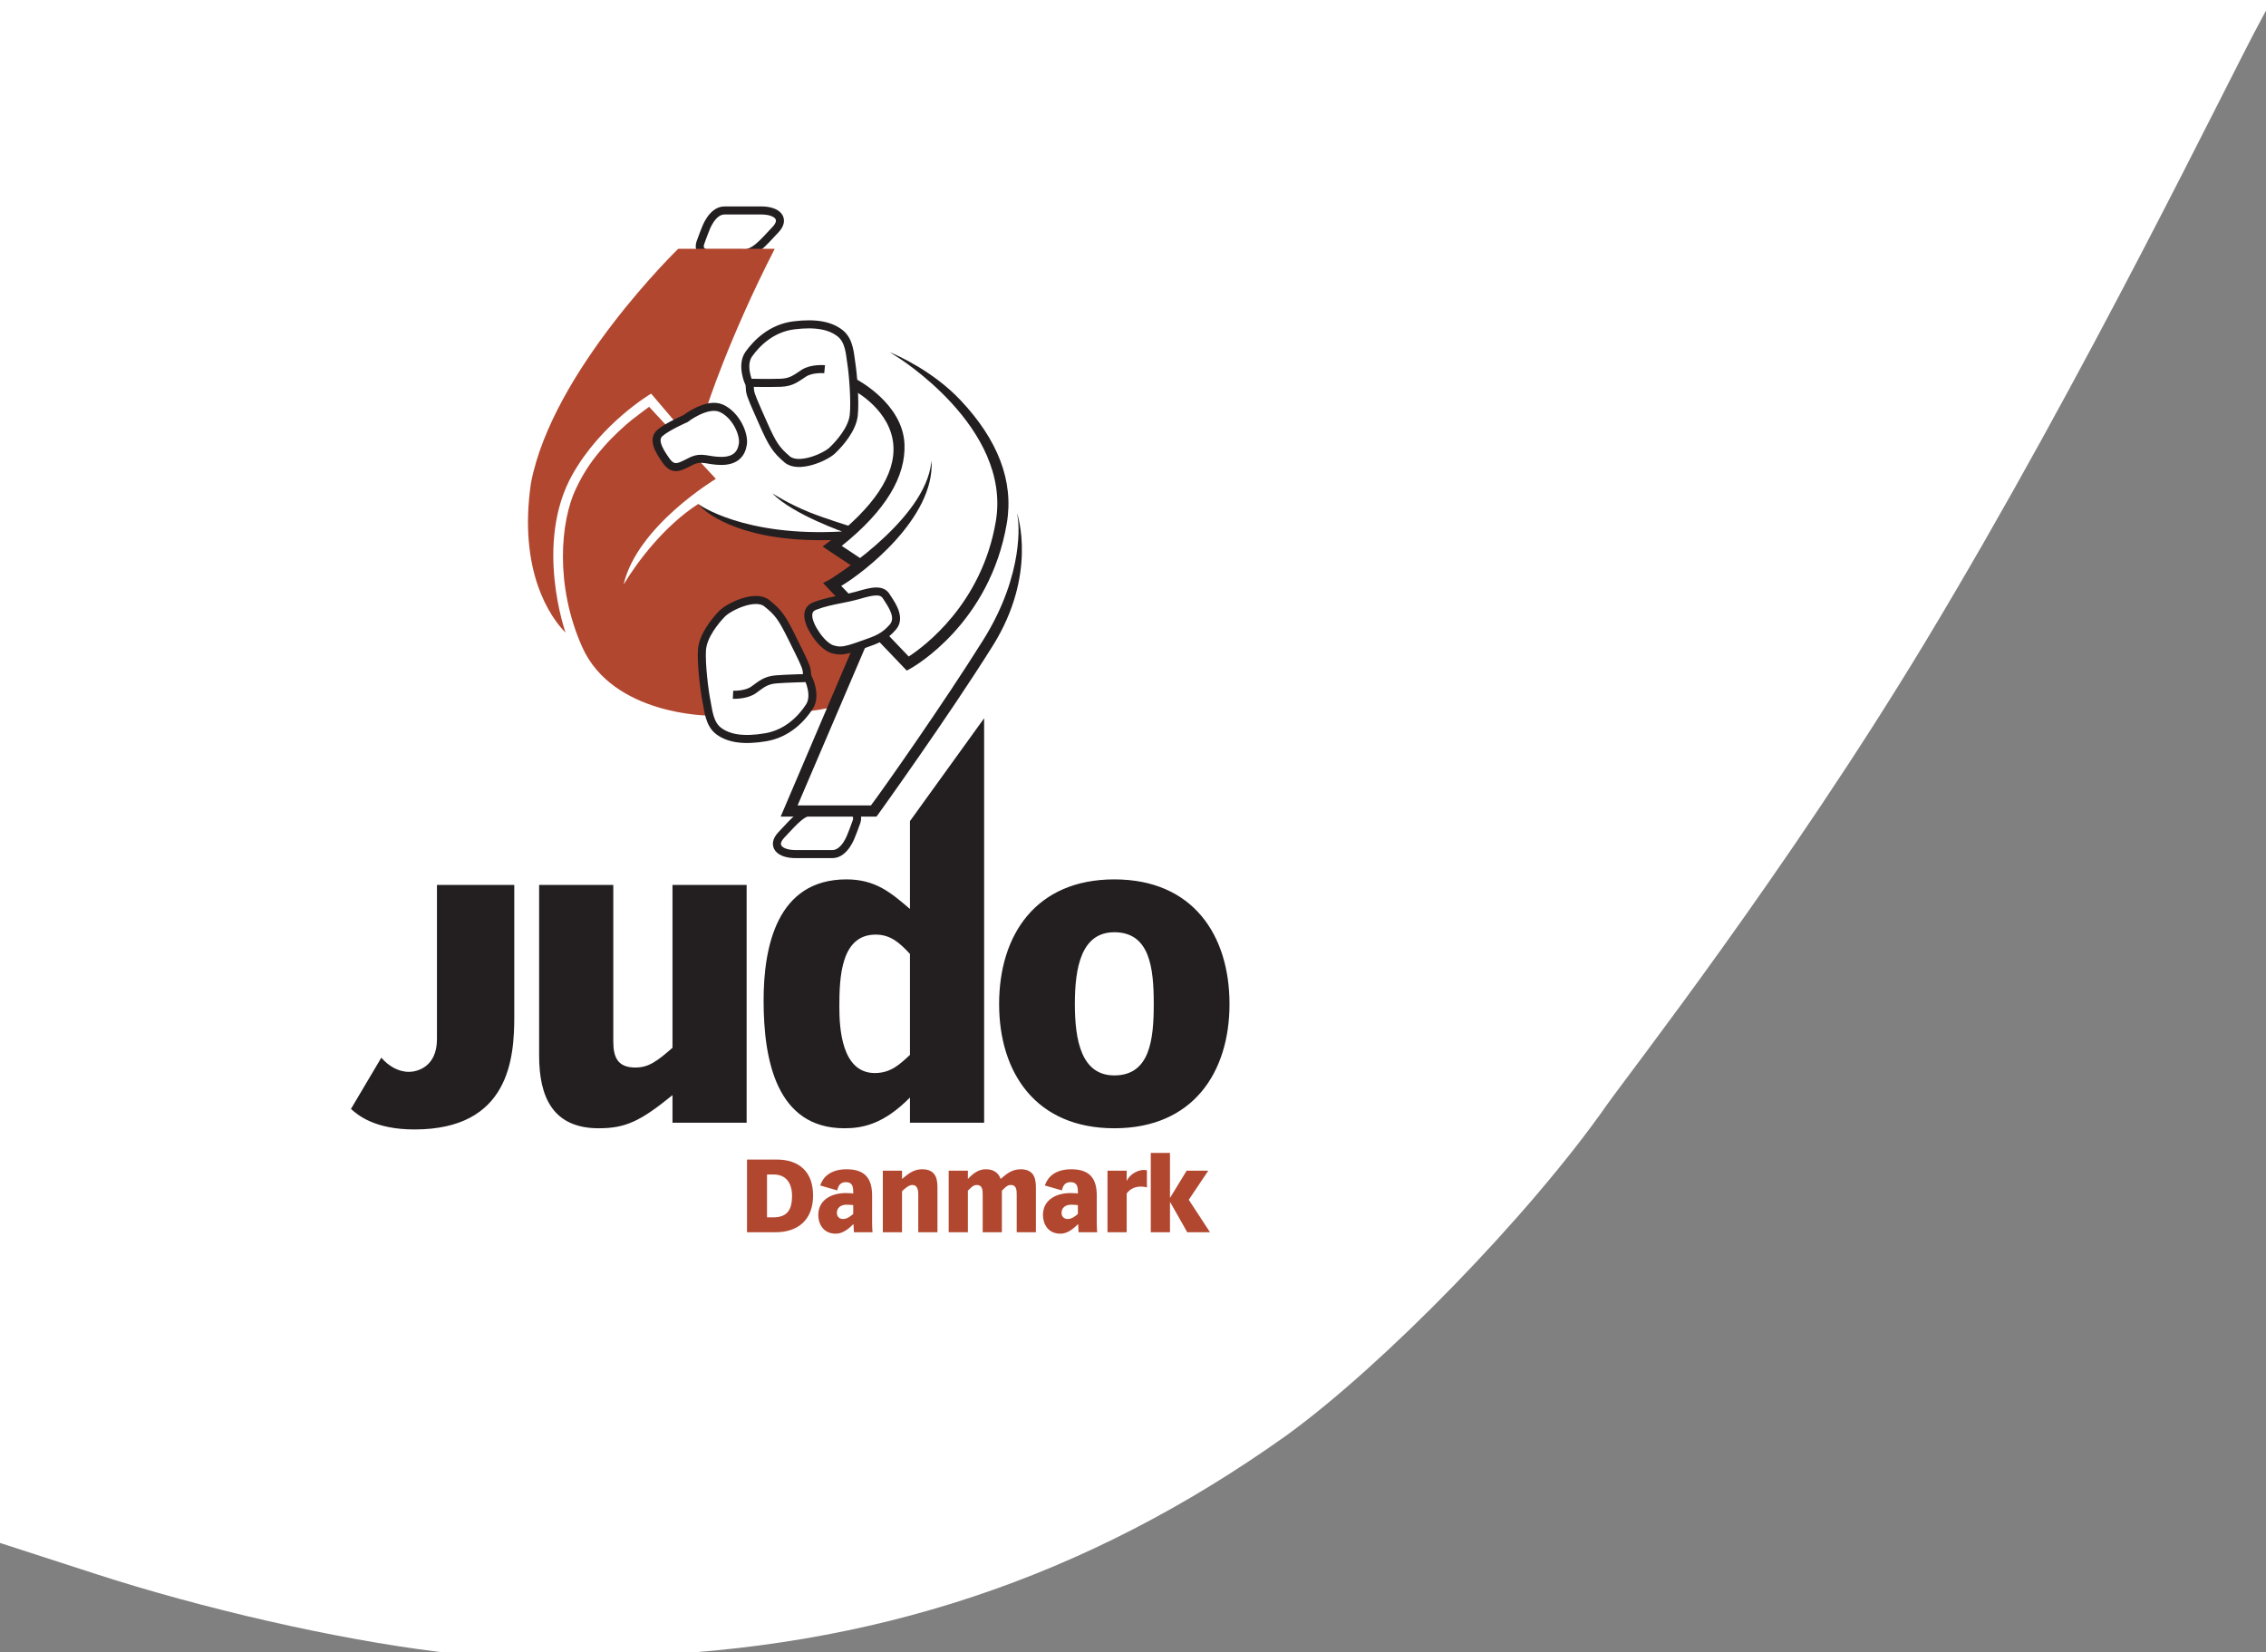
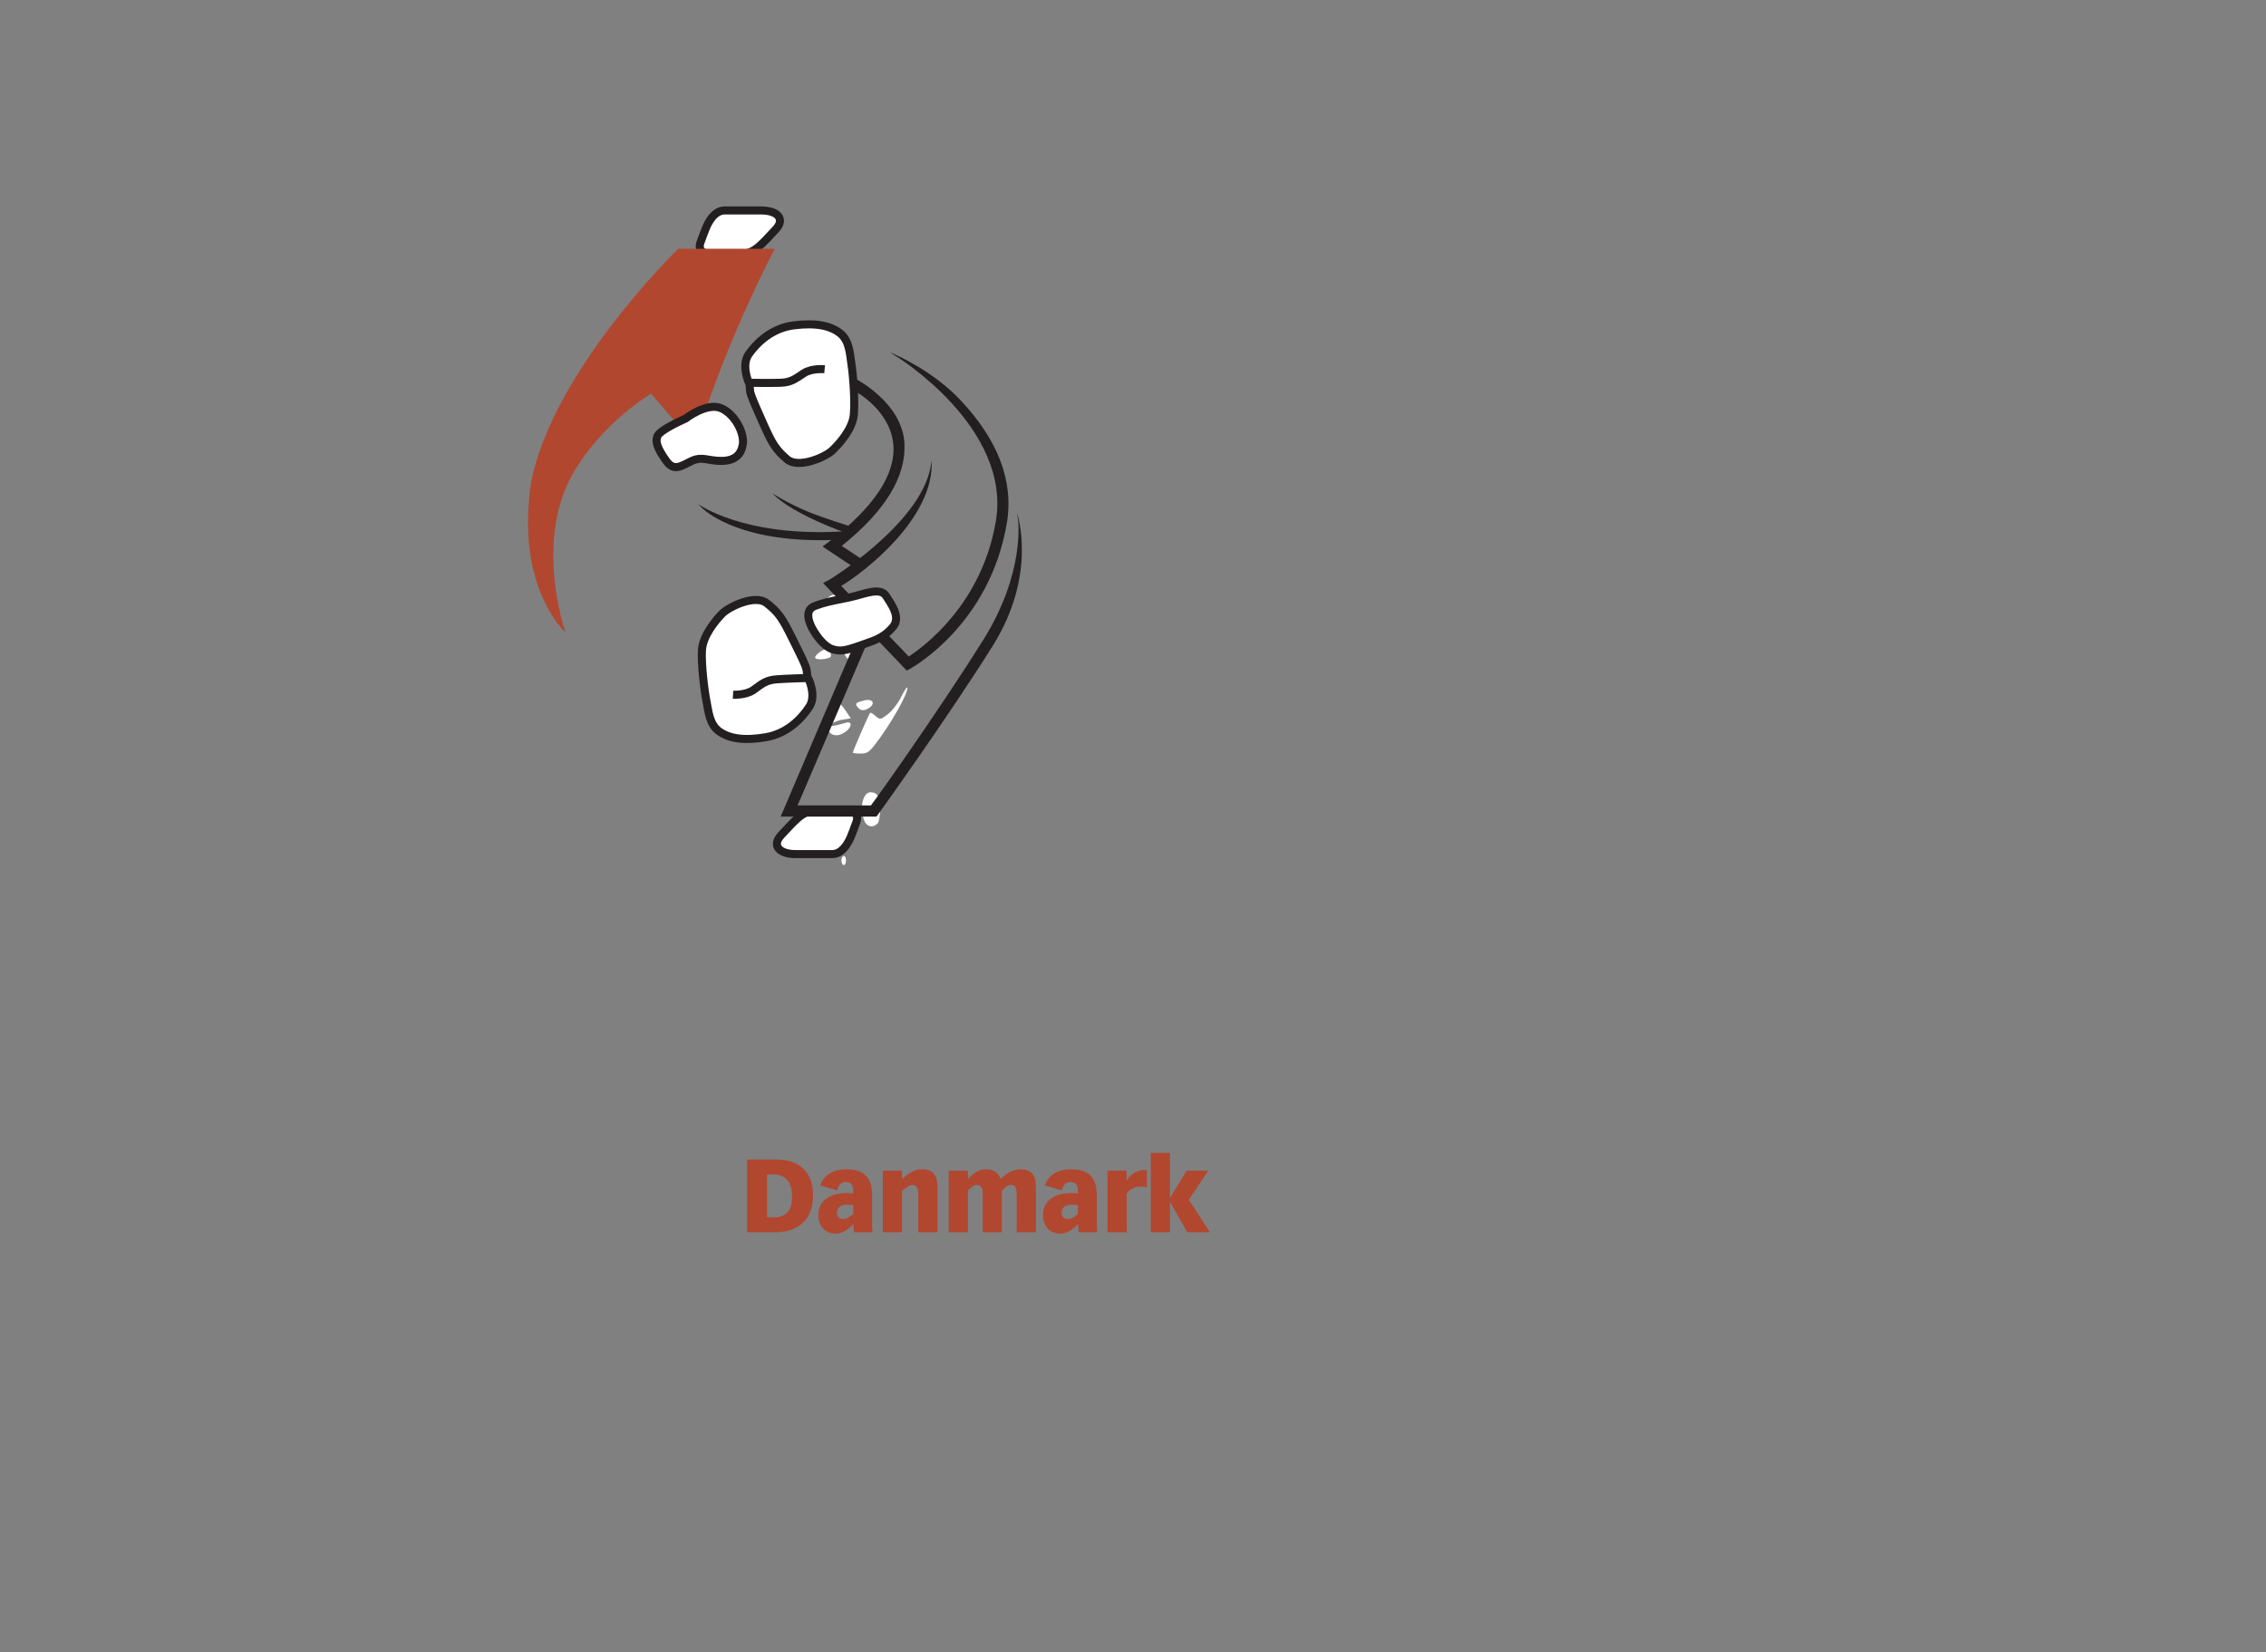
<svg xmlns="http://www.w3.org/2000/svg" xmlns:ns1="http://sodipodi.sourceforge.net/DTD/sodipodi-0.dtd" xmlns:ns2="http://www.inkscape.org/namespaces/inkscape" viewBox="0 0 1085.039 791.28" height="791.28" width="1085.039" xml:space="preserve" id="svg2" version="1.1" ns1:docname="logo.svg" ns2:version="0.92.4 5da689c313, 2019-01-14">
  <rect x="0" y="0" width="1085.039" height="791.28" fill="#808080" stroke="none" />
  <ns1:namedview pagecolor="#ffffff" bordercolor="#666666" borderopacity="1" objecttolerance="10" gridtolerance="10" guidetolerance="10" ns2:pageopacity="0" ns2:pageshadow="2" ns2:window-width="1890" ns2:window-height="1016" id="namedview48" showgrid="false" ns2:zoom="0.59467814" ns2:cx="209.50598" ns2:cy="165.87744" ns2:window-x="688" ns2:window-y="32" ns2:window-maximized="0" ns2:current-layer="svg2" ns2:pagecheckerboard="true" fit-margin-top="0" fit-margin-left="0" fit-margin-right="0" fit-margin-bottom="0" />
  <defs id="defs6">
    <clipPath id="clipPath18-3" clipPathUnits="userSpaceOnUse">
      <path ns2:connector-curvature="0" id="path16-6" d="M 0,595.28 H 841.89 V 0 H 0 Z" />
    </clipPath>
  </defs>
  <g transform="matrix(0.109,0,0,0.109,310.265,262.813)" style="fill:#ffffff;stroke:none" id="layer110">
-     <path ns2:connector-curvature="0" d="M -923.233,4846.358 C -1373.523,4791.059 -1958.11,4656.762 -2432.099,4502.715 l -426.59,-138.247 V 971.495 -2421.478 h 4996.637 5000.587 l -59.249,110.597 C 6951.949,-2077.429 6316.833,-759.823 5609.797,411.837 5000.925,1420.824 4306.687,2309.568 4211.651,2444.812 c -339.692,485.839 -983.528,1145.474 -1410.118,1453.567 -876.88,624.086 -1813.009,936.129 -2911.084,967.728 -284.394,7.9 -651.735,0 -813.682,-19.75 z" id="path101" ns1:nodetypes="ccccccccscccc" style="stroke-width:3.95" />
    <path ns2:connector-curvature="0" d="m 850,1370 c 0,-11 5,-20 10,-20 6,0 10,9 10,20 0,11 -4,20 -10,20 -5,0 -10,-9 -10,-20 z" id="path103" />
    <path ns2:connector-curvature="0" d="m 950,1194 c -22,-56 -6,-124 28,-124 30,0 42,22 42,75 0,28 -5,56 -12,63 -20,20 -48,14 -58,-14 z" id="path105" />
-     <path ns2:connector-curvature="0" d="m 1229,1193 c -13,-35 -5,-101 14,-120 39,-39 80,43 57,113 -15,45 -55,48 -71,7 z" id="path107" />
-     <path ns2:connector-curvature="0" d="m 880,952 c 0,-16 24,-32 47,-32 21,0 22,3 13,20 -10,19 -60,29 -60,12 z" id="path109" />
    <path ns2:connector-curvature="0" d="m 900,896 c 0,-7 71,-170 76,-175 2,-2 13,4 24,14 19,17 21,17 54,-8 19,-15 46,-50 60,-79 14,-28 26,-45 26,-37 0,26 -56,128 -115,212 -51,71 -58,77 -90,77 -19,0 -35,-2 -35,-4 z" id="path111" />
    <path ns2:connector-curvature="0" d="m 803,812 c -7,-5 -16,-28 -19,-53 -5,-36 -2,-48 16,-67 27,-28 38,-25 68,19 l 23,34 -36,6 c -20,3 -41,12 -48,19 -12,13 6,11 61,-5 30,-10 30,18 0,39 -25,18 -46,20 -65,8 z" id="path113" />
    <path ns2:connector-curvature="0" d="m 921,696 c -13,-16 -9,-20 31,-30 33,-8 48,12 23,31 -24,17 -40,17 -54,-1 z" id="path115" />
    <path ns2:connector-curvature="0" d="m 735,480 c -6,-10 34,-40 52,-40 12,0 15,4 17,31 1,13 -62,21 -69,9 z" id="path117" />
    <path ns2:connector-curvature="0" d="m 872,477 c -6,-7 -15,-25 -21,-40 -10,-24 -8,-27 12,-27 13,0 32,-7 43,-15 18,-14 15,-15 -28,-9 -27,3 -48,4 -48,1 0,-14 46,-47 65,-47 33,0 45,20 45,71 0,38 -5,51 -22,63 -27,19 -33,20 -46,3 z" id="path119" />
    <path ns2:connector-curvature="0" d="m 782,228 c 7,-19 34,-32 53,-24 14,5 15,9 5,21 -15,18 -63,20 -58,3 z" id="path121" />
  </g>
  <g transform="matrix(1.036,0,0,-1.036,-63.567,653.836)" id="g10">
    <g id="g12">
      <g clip-path="url(#clipPath18-3)" id="g14">
        <g transform="translate(576.386,133.954)" id="g20">
-           <path ns2:connector-curvature="0" id="path22" style="fill:#231f20;fill-opacity:1;fill-rule:nonzero;stroke:none" d="M 0,0 C 16.411,0 18.234,16.411 18.234,33.004 18.234,49.778 16.411,66.189 0,66.189 -15.316,66.189 -18.233,49.778 -18.233,33.004 -18.233,16.411 -15.316,0 0,0 m 0,90.622 c 36.285,0 53.243,-25.709 53.243,-57.618 0,-31.728 -16.958,-57.437 -53.243,-57.437 -36.286,0 -53.243,25.709 -53.243,57.437 0,31.909 16.957,57.618 53.243,57.618 M -94.448,56.161 c -4.741,5.106 -8.935,8.934 -15.865,8.934 -16.044,0 -16.774,-19.693 -16.774,-33.367 0,-10.03 1.094,-30.633 16.41,-30.633 7.476,0 11.669,4.193 16.229,8.387 z m 34.279,-78.041 h -34.279 v 11.669 c -12.034,-12.217 -21.699,-14.222 -30.269,-14.222 -31.362,0 -37.379,31.363 -37.379,59.078 0,24.615 6.017,55.977 38.291,55.977 13.492,0 20.604,-6.199 29.357,-13.675 v 40.624 l 34.279,47.541 z m -109.766,0 h -34.279 v 12.764 c -14.952,-12.217 -21.881,-15.317 -34.097,-15.317 -21.151,0 -27.533,14.405 -27.533,33.55 v 78.952 h 34.28 V 15.681 c 0,-7.293 2.005,-12.034 10.21,-12.034 6.017,0 9.846,2.735 17.14,9.118 v 75.304 h 34.279 z M -277.33,27.351 c 0,-18.963 -2.005,-52.331 -46.132,-52.331 -18.598,0 -26.257,6.747 -29.356,9.482 l 14.04,23.703 c 3.282,-3.829 7.841,-6.563 12.764,-6.563 3.464,0 12.946,2.005 12.946,15.133 v 71.294 h 35.738 z" />
-         </g>
+           </g>
        <g transform="translate(387.366,524.976)" id="g24">
          <path ns2:connector-curvature="0" id="path26" style="fill:#ffffff;fill-opacity:1;fill-rule:nonzero;stroke:none" d="M 0,0 C 0,0 2.953,8.849 8.851,8.849 H 25.812 C 33.389,8.849 37.076,4.917 32.445,0 26.169,-6.668 22.632,-11.061 17.334,-11.061 H 10.327 1.633 c -3.553,0 -4.861,2.289 -3.942,4.941 C -1.183,-2.863 0,0 0,0" />
        </g>
        <g transform="translate(387.366,524.976)" id="g28">
          <path ns2:connector-curvature="0" id="path30" style="fill:none;stroke:#231f20;stroke-width:3.722;stroke-linecap:butt;stroke-linejoin:miter;stroke-miterlimit:10;stroke-dasharray:none;stroke-opacity:1" d="M 0,0 C 0,0 2.953,8.849 8.851,8.849 H 25.812 C 33.389,8.849 37.076,4.917 32.445,0 26.169,-6.668 22.632,-11.061 17.334,-11.061 H 10.327 1.633 c -3.553,0 -4.861,2.289 -3.942,4.941 C -1.183,-2.863 0,0 0,0 Z" />
        </g>
        <g transform="translate(374.84,516.108)" id="g32">
          <path ns2:connector-curvature="0" id="path34" style="fill:#b24730;fill-opacity:1;fill-rule:nonzero;stroke:none" d="m 0,0 c 0,0 -58.258,-56.534 -68.089,-108.396 -5.9,-40.557 8.881,-61.94 16.007,-69.072 0,0 -14.655,41.327 3.165,73.076 13.42,23.904 36.379,37.417 36.379,37.417 l 11.578,-13.571 14.23,7.476 c 0,0 9.946,31.284 31.333,73.07 C 38.575,0.043 0,0 0,0" />
        </g>
        <g transform="translate(361.382,443.039)" id="g36">
-           <path ns2:connector-curvature="0" id="path38" style="fill:#b24730;fill-opacity:1;fill-rule:nonzero;stroke:none" d="m 0,0 30.848,-33.299 c 0,0 -36.381,-21.755 -42.649,-48.852 6.455,10.692 18.807,27.097 34.473,37.237 5.048,-4.039 8.561,-6.218 8.561,-6.218 l 29.565,-7.501 26.583,-1.177 -0.837,-4.829 10.977,-7.744 -12.353,-9.768 3.559,-4.872 c 0,0 -14.124,-4.679 -14.65,-7.097 -0.52,-2.412 0.176,-7.016 2.428,-10.152 2.249,-3.14 7.152,-8.139 10.039,-8.219 2.887,-0.081 9.64,1.695 9.64,1.695 l -10.83,-27.767 c 0,0 -11.109,-3.402 -24.556,-2.213 -20.463,-3.501 -32.95,-1.974 -32.95,-1.974 0,0 -44.623,0 -58.79,31.724 -12.743,28.553 -9.996,58.13 -2.979,72.995 4.148,8.786 8.169,14.057 12.717,19.295 4.582,5.267 10.325,10.444 13.274,12.767 C -3.46,-2.451 0,0 0,0" />
-         </g>
+           </g>
        <g transform="translate(454.925,245.115)" id="g40">
          <path ns2:connector-curvature="0" id="path42" style="fill:#ffffff;fill-opacity:1;fill-rule:nonzero;stroke:none" d="M 0,0 C 0,0 -2.947,-8.846 -8.847,-8.846 H -25.81 c -7.574,0 -11.262,3.931 -6.634,8.846 6.276,6.672 9.82,11.062 15.115,11.062 h 7.008 8.694 c 3.55,0 4.857,-2.287 3.94,-4.944 C 1.19,2.866 0,0 0,0" />
        </g>
        <g transform="translate(454.925,245.115)" id="g44">
          <path ns2:connector-curvature="0" id="path46" style="fill:none;stroke:#231f20;stroke-width:3.722;stroke-linecap:butt;stroke-linejoin:miter;stroke-miterlimit:10;stroke-dasharray:none;stroke-opacity:1" d="M 0,0 C 0,0 -2.947,-8.846 -8.847,-8.846 H -25.81 c -7.574,0 -11.262,3.931 -6.634,8.846 6.276,6.672 9.82,11.062 15.115,11.062 h 7.008 8.694 c 3.55,0 4.857,-2.287 3.94,-4.944 C 1.19,2.866 0,0 0,0 Z" />
        </g>
        <g transform="translate(466.442,253.596)" id="g48">
          <path ns2:connector-curvature="0" id="path50" style="fill:#231f20;fill-opacity:1;fill-rule:nonzero;stroke:none" d="M 0,0 H -44.263 L -10.651,78.809 -4.986,78.7 -36.451,5.164 h 33.897 c 5.226,6.882 33.653,47.28 51.966,76.581 19.47,31.153 16.057,55.519 16.009,55.713 l -0.411,2.846 C 65.228,139.418 74.409,112.005 53.786,79.009 33.676,46.832 1.123,1.473 0.777,1.017 Z" />
        </g>
        <g transform="translate(480.457,321.097)" id="g52">
          <path ns2:connector-curvature="0" id="path54" style="fill:#231f20;fill-opacity:1;fill-rule:nonzero;stroke:none" d="m 0,0 -38.689,40.479 3.025,1.591 c 0.403,0.213 41.351,25.431 46.576,51.548 l 0.546,3.386 C 12.984,70.365 -20.5,44.841 -30.292,39.161 L 0.914,6.515 c 6.987,4.542 33.767,24.214 40.247,62.465 7.343,43.378 -45.596,76.077 -46.124,76.379 l -2.832,1.821 c 3.407,-1.437 19.903,-8.637 32.691,-22.222 C 42.057,106.739 49.555,87.638 46.246,68.119 38.386,21.708 3.233,1.788 1.739,0.961 Z" />
        </g>
        <g transform="translate(458.285,367.328)" id="g56">
          <path ns2:connector-curvature="0" id="path58" style="fill:#231f20;fill-opacity:1;fill-rule:nonzero;stroke:none" d="m 0,0 -16.728,11.106 2.87,2.199 C 7.021,29.31 17.061,44.394 15.972,58.139 14.729,73.847 -1.187,82.639 -1.347,82.726 l -0.343,6.05 C -0.933,88.369 20.248,77.439 21.115,58.591 21.803,43.62 12.565,27.796 -7.88,11.428 L 2.851,4.303 Z" />
        </g>
        <g transform="translate(437.887,338.766)" id="g60">
          <path ns2:connector-curvature="0" id="path62" style="fill:#ffffff;fill-opacity:1;fill-rule:nonzero;stroke:none" d="m 0,0 c 0,0 -6.637,9.585 0,12.166 6.635,2.583 13.348,3.121 19.43,4.826 5.407,1.515 11.28,3.543 13.595,-0.203 C 34.854,13.833 40.198,7.168 36.136,2.454 32.055,-2.278 28.266,-3.525 22.61,-5.499 15.793,-7.877 12.532,-9.219 8.105,-7.744 3.686,-6.269 0,0 0,0" />
        </g>
        <g transform="translate(466.403,355.841)" id="g64">
          <path ns2:connector-curvature="0" id="path66" style="fill:#231f20;fill-opacity:1;fill-rule:nonzero;stroke:none" d="m 0,0 c -2.068,0 -4.769,-0.771 -7.38,-1.516 l -1.212,-0.345 c -2.412,-0.674 -4.84,-1.158 -7.412,-1.665 -3.894,-0.774 -7.92,-1.574 -11.846,-3.103 -1.18,-0.455 -1.503,-1.114 -1.637,-1.568 -0.737,-2.4 1.606,-6.561 2.485,-7.829 l 0.073,-0.116 c 0.932,-1.579 4.029,-5.902 7.107,-6.928 1.067,-0.355 2.039,-0.52 3.06,-0.52 2.385,0 5.025,0.924 9.025,2.327 l 1.595,0.559 c 5.422,1.891 8.696,3.03 12.366,7.287 2.474,2.867 0.124,6.977 -2.493,10.943 -0.299,0.453 -0.568,0.865 -0.79,1.222 C 2.58,-0.67 1.922,0 0,0 m -16.762,-27.278 c -1.411,0 -2.794,0.233 -4.23,0.711 -4.826,1.607 -8.643,7.77 -9.079,8.495 -0.592,0.87 -4.293,6.542 -2.942,10.956 0.555,1.809 1.877,3.166 3.829,3.925 4.225,1.644 8.415,2.474 12.46,3.279 2.503,0.496 4.864,0.968 7.137,1.603 l 1.193,0.342 c 2.857,0.813 5.811,1.656 8.394,1.656 2.799,0 4.844,-1.012 6.078,-3.004 0.203,-0.332 0.454,-0.711 0.732,-1.131 2.342,-3.55 6.705,-10.16 2.208,-15.376 -4.317,-5.007 -8.354,-6.414 -13.949,-8.365 l -1.59,-0.554 c -4.355,-1.53 -7.23,-2.537 -10.241,-2.537" />
        </g>
        <g transform="translate(378.157,437.575)" id="g68">
          <path ns2:connector-curvature="0" id="path70" style="fill:#ffffff;fill-opacity:1;fill-rule:nonzero;stroke:none" d="m 0,0 c 0,0 9.952,7.745 16.59,4.794 6.639,-2.949 10.692,-11.798 9.956,-16.591 -0.736,-4.794 -3.686,-7.743 -9.956,-7.743 -6.267,0 -8.85,2.213 -13.642,0 -4.791,-2.211 -8.11,-5.163 -11.799,0 -3.686,5.163 -6.267,9.955 -2.95,12.903 C -8.48,-3.686 0,0 0,0" />
        </g>
        <g transform="translate(378.157,437.575)" id="g72">
          <path ns2:connector-curvature="0" id="path74" style="fill:none;stroke:#231f20;stroke-width:3.722;stroke-linecap:butt;stroke-linejoin:miter;stroke-miterlimit:10;stroke-dasharray:none;stroke-opacity:1" d="m 0,0 c 0,0 9.952,7.745 16.59,4.794 6.639,-2.949 10.692,-11.798 9.956,-16.591 -0.736,-4.794 -3.686,-7.743 -9.956,-7.743 -6.267,0 -8.85,2.213 -13.642,0 -4.791,-2.211 -8.11,-5.163 -11.799,0 -3.686,5.163 -6.267,9.955 -2.95,12.903 C -8.48,-3.686 0,0 0,0 Z" />
        </g>
        <g transform="translate(442.494,460.435)" id="g76">
          <path ns2:connector-curvature="0" id="path78" style="fill:#ffffff;fill-opacity:1;fill-rule:nonzero;stroke:#231f20;stroke-width:3.722;stroke-linecap:butt;stroke-linejoin:miter;stroke-miterlimit:10;stroke-dasharray:none;stroke-opacity:1" d="m 0,0 c 0,0 -5.9,0.555 -9.589,-1.843 -3.685,-2.397 -5.712,-4.239 -10.69,-4.425 -4.977,-0.184 -14.745,0 -14.745,0 0,0 -3.69,8.112 0,13.274 3.686,5.161 10.505,11.982 20.828,13.274 10.326,1.288 16.961,-0.185 21.386,-3.687 4.424,-3.503 4.5,-9.957 5.198,-14.195 0.7,-4.241 1.807,-17.33 1.069,-23.782 -0.736,-6.451 -6.637,-13.088 -9.959,-16.222 -3.316,-3.135 -15.666,-8.481 -20.826,-4.056 -5.164,4.425 -6.822,7.006 -11.064,16.591 -4.236,9.586 -5.711,12.72 -6.082,15.117 l -0.214,2.992" />
        </g>
        <g transform="translate(400.156,309.936)" id="g80">
          <path ns2:connector-curvature="0" id="path82" style="fill:#ffffff;fill-opacity:1;fill-rule:nonzero;stroke:#231f20;stroke-width:3.722;stroke-linecap:butt;stroke-linejoin:miter;stroke-miterlimit:10;stroke-dasharray:none;stroke-opacity:1" d="m 0,0 c 0,0 5.917,-0.306 9.499,2.243 3.583,2.552 5.532,4.481 10.499,4.874 4.963,0.395 14.731,0.623 14.731,0.623 0,0 4.03,-7.947 0.562,-13.26 -3.465,-5.314 -9.989,-12.417 -20.25,-14.142 -10.265,-1.726 -16.951,-0.533 -21.521,2.78 -4.569,3.312 -4.918,9.756 -5.796,13.963 -0.878,4.204 -2.536,17.235 -2.074,23.714 0.465,6.478 6.078,13.356 9.262,16.629 3.182,3.27 15.296,9.135 20.641,4.932 5.343,-4.203 7.111,-6.71 11.753,-16.109 4.64,-9.399 6.246,-12.467 6.715,-14.847 l 0.345,-2.981" />
        </g>
        <g transform="translate(452.174,384.797)" id="g84">
          <path ns2:connector-curvature="0" id="path86" style="fill:#231f20;fill-opacity:1;fill-rule:nonzero;stroke:none" d="m 0,0 c 0,0 -24.631,8.564 -33.776,18.208 0,0 7.324,-4.805 17.317,-8.811 C -9.937,6.781 2.159,2.986 2.159,2.986 Z" />
        </g>
        <g transform="translate(440.59,381.385)" id="g88">
          <path ns2:connector-curvature="0" id="path90" style="fill:#231f20;fill-opacity:1;fill-rule:nonzero;stroke:none" d="m 0,0 c -40.135,0 -54.269,14.415 -54.938,15.079 l -1.598,1.661 C -56.368,16.579 -35.517,1.343 10.378,4.051 L 7.415,0.164 C 4.859,0.051 2.382,0 0,0" />
        </g>
        <g transform="translate(593.247,98.119)" id="g92">
          <path ns2:connector-curvature="0" id="path94" style="fill:#b24730;fill-opacity:1;fill-rule:nonzero;stroke:none" d="m 0,0 h 8.873 v -20.672 h 0.095 l 7.598,12.46 h 10.006 l -9.014,-13.451 9.817,-15.009 H 16.85 L 8.968,-22.749 H 8.873 V -36.672 H 0 Z m -20.013,-8.212 h 8.873 v -4.579 h 0.095 c 1.794,3.588 5.758,4.909 7.646,4.909 0.519,0 1.086,-0.048 1.605,-0.141 V -16 c -0.519,0.236 -1.321,0.425 -2.88,0.425 -2.784,0 -5.002,-1.18 -6.466,-3.162 v -17.935 h -8.873 z m -13.688,-20.012 v 4.106 c -1.038,0.095 -2.171,0.189 -3.069,0.189 -2.737,0 -4.483,-1.464 -4.483,-3.823 0,-1.652 1.18,-2.784 2.832,-2.784 1.983,0 3.539,1.321 4.72,2.312 m 8.731,-3.445 c 0,-1.699 0.048,-3.682 0.19,-5.003 h -8.591 c -0.047,1.227 -0.189,2.643 -0.189,3.681 h -0.141 c -1.935,-1.888 -4.673,-4.342 -8.024,-4.342 -6.325,0 -8.118,5.191 -8.118,8.59 0,7.08 6.089,10.194 12.791,10.194 1.132,0 2.406,-0.094 3.351,-0.188 v 0.897 c 0,2.736 -0.708,4.342 -3.493,4.342 -2.596,0 -3.539,-1.982 -3.869,-3.823 l -7.882,2.265 c 0.424,1.322 2.453,7.505 12.175,7.505 9.251,0 11.8,-5.051 11.8,-12.224 z m -68.438,23.457 h 8.873 v -3.823 c 2.972,3.257 5.569,4.484 8.306,4.484 4.012,0 5.948,-2.03 6.844,-4.484 2.36,2.029 4.956,4.484 9.251,4.484 7.032,0 7.032,-5.664 7.032,-9.014 v -20.107 h -8.873 v 17.415 c 0,2.125 -0.141,4.438 -2.737,4.438 -0.944,0 -1.794,-0.19 -4.106,-2.644 v -19.209 h -8.873 v 17.415 c 0,2.125 -0.142,4.438 -2.738,4.438 -0.944,0 -1.794,-0.19 -4.106,-2.644 v -19.209 h -8.873 z m -14.067,-10.95 c 0,2.407 -0.566,4.343 -2.737,4.343 -1.699,0 -3.492,-1.7 -4.767,-2.879 v -18.974 h -8.873 v 28.46 h 8.873 v -3.823 c 3.163,2.643 5.475,4.484 9.345,4.484 7.032,0 7.032,-5.664 7.032,-9.014 v -20.107 h -8.873 z m -30.065,-9.062 v 4.106 c -1.038,0.095 -2.171,0.189 -3.068,0.189 -2.738,0 -4.485,-1.464 -4.485,-3.823 0,-1.651 1.181,-2.784 2.833,-2.784 1.982,0 3.539,1.321 4.72,2.312 m 8.73,-3.445 c 0,-1.699 0.048,-3.682 0.19,-5.003 h -8.59 c -0.047,1.227 -0.189,2.643 -0.189,3.682 h -0.141 c -1.936,-1.889 -4.674,-4.343 -8.024,-4.343 -6.325,0 -8.119,5.191 -8.119,8.59 0,7.08 6.09,10.194 12.791,10.194 1.133,0 2.408,-0.094 3.352,-0.188 v 0.897 c 0,2.736 -0.708,4.342 -3.493,4.342 -2.596,0 -3.54,-1.982 -3.87,-3.823 l -7.882,2.265 c 0.425,1.322 2.454,7.505 12.177,7.505 9.251,0 11.798,-5.051 11.798,-12.224 z m -48.567,1.888 h 2.879 c 6.655,0 8.685,3.728 8.685,9.911 0,5.617 -2.502,9.912 -8.59,9.912 h -2.974 z m -9.251,26.714 h 13.782 c 10.289,0 16.756,-5.664 16.756,-16.567 0,-11.563 -7.222,-17.038 -17.417,-17.038 h -13.121 z" />
        </g>
      </g>
    </g>
  </g>
</svg>